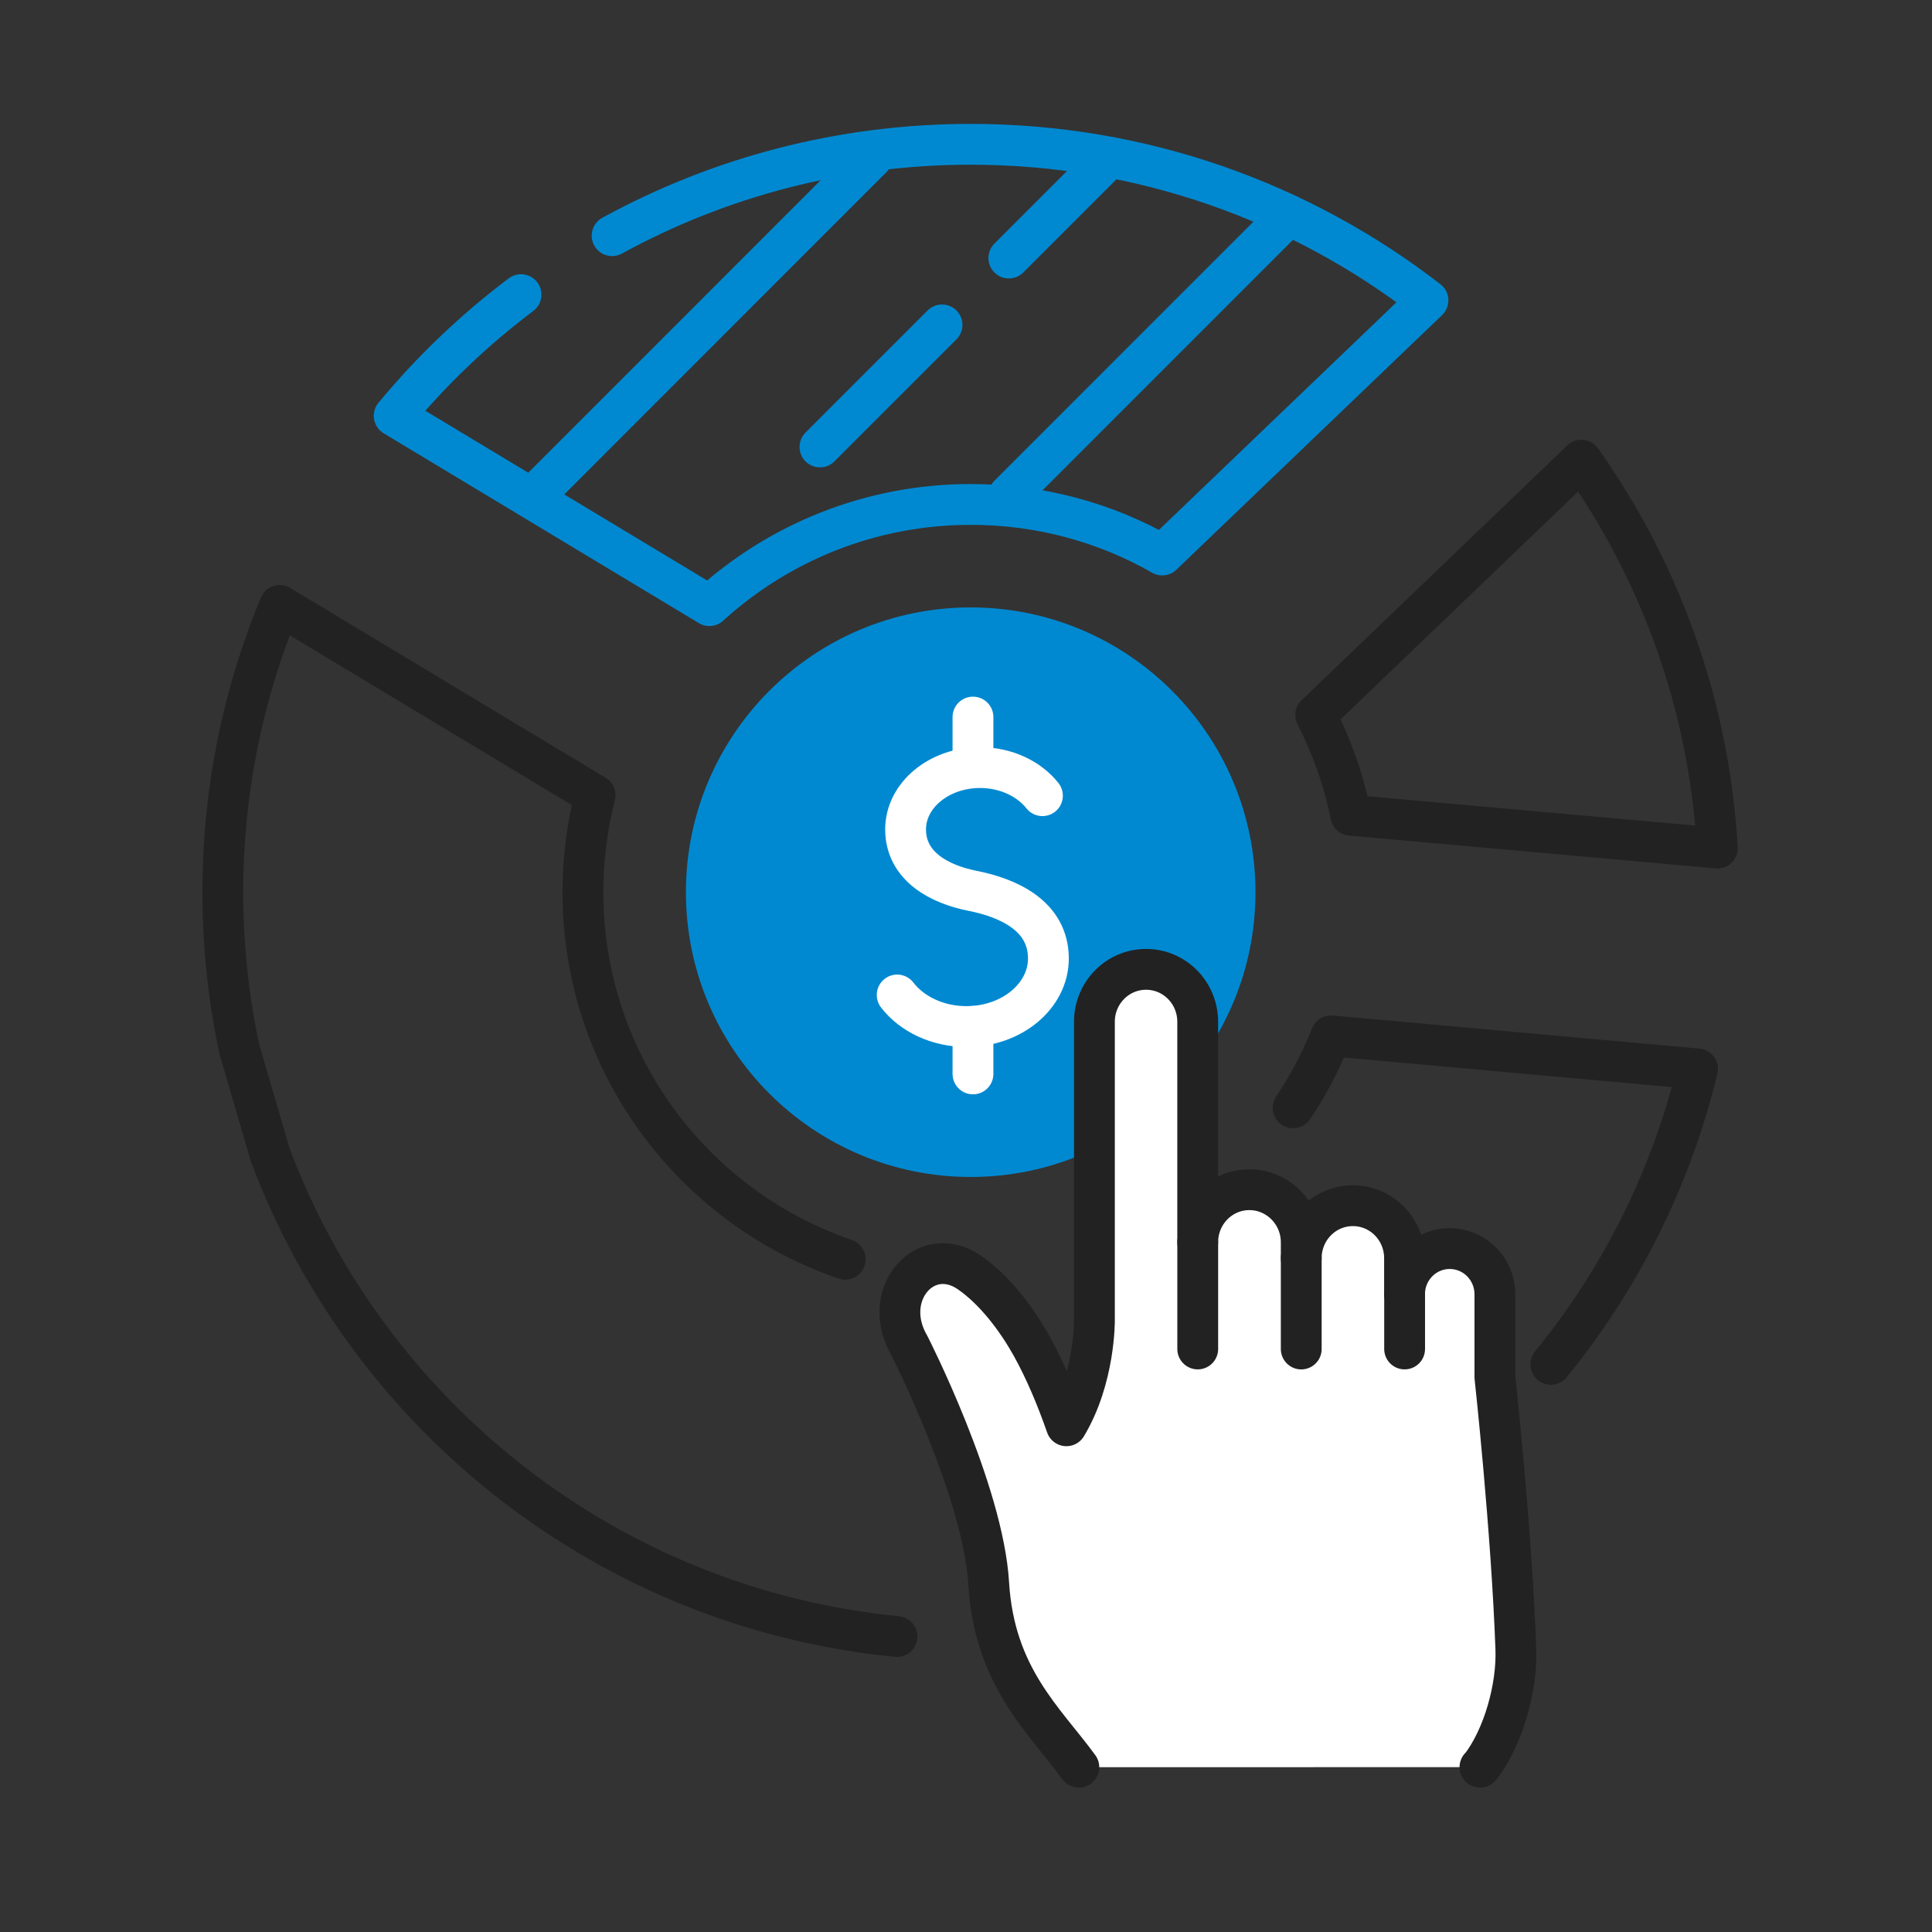
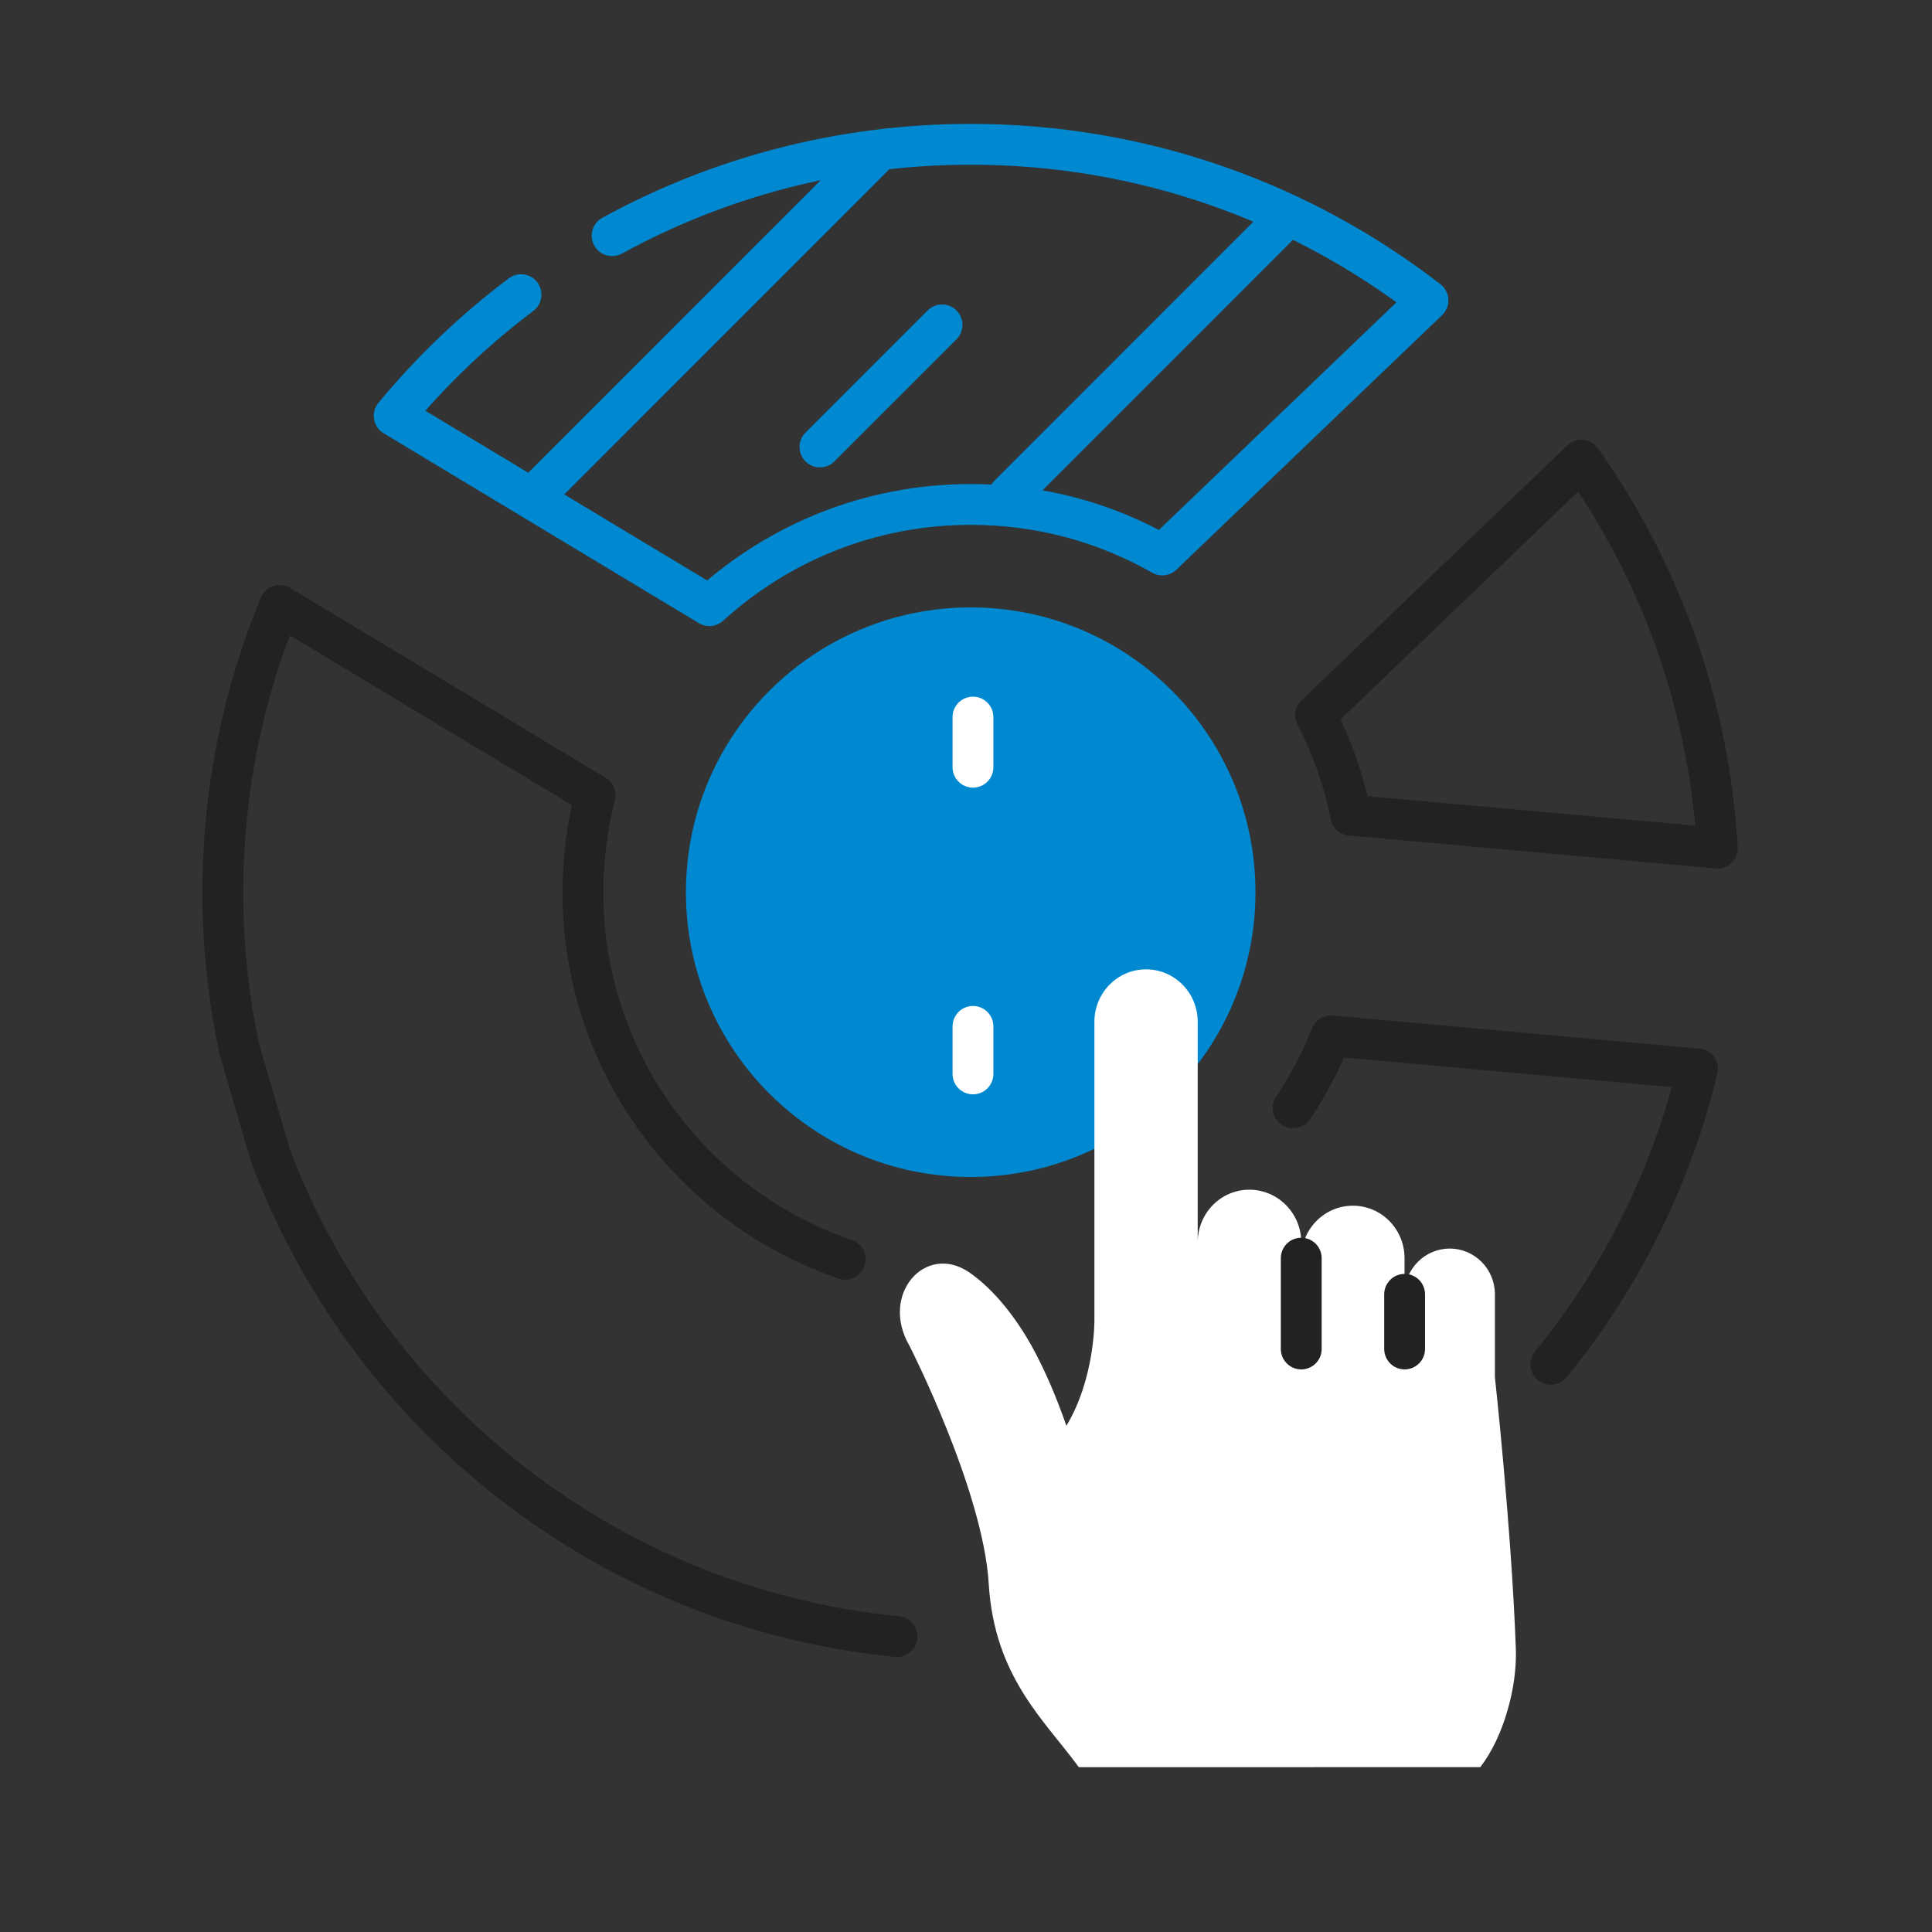
<svg xmlns="http://www.w3.org/2000/svg" width="71" height="71" viewBox="0 0 71 71" fill="none">
  <rect x="0" y="0" width="71" height="71" fill="#333333" stroke="none" />
  <path d="M35.673 43.253C41.453 43.253 46.138 38.568 46.138 32.788C46.138 27.008 41.453 22.322 35.673 22.322C29.893 22.322 25.207 27.008 25.207 32.788C25.207 38.568 29.893 43.253 35.673 43.253Z" fill="#0089D1" />
-   <path d="M32.971 36.565C33.506 37.261 34.447 37.725 35.517 37.725C37.181 37.725 38.528 36.603 38.528 35.224C38.528 33.651 37.045 32.993 35.73 32.735C34.557 32.503 33.28 31.858 33.28 30.479C33.28 29.228 34.505 28.209 36.014 28.209C36.974 28.209 37.819 28.622 38.309 29.241" stroke="white" stroke-width="1.5" stroke-linecap="round" stroke-linejoin="round" />
  <path d="M35.756 39.466V37.719" stroke="white" stroke-width="1.5" stroke-linecap="round" stroke-linejoin="round" />
  <path d="M35.756 26.352V28.195" stroke="white" stroke-width="1.5" stroke-linecap="round" stroke-linejoin="round" />
  <path d="M31.059 46.276C25.453 44.359 21.422 39.046 21.422 32.788C21.422 31.561 21.577 30.367 21.87 29.226L10.279 22.25C8.934 25.493 8.188 29.055 8.188 32.788C8.188 34.761 8.398 36.689 8.793 38.547L9.934 42.451C13.541 52.056 22.37 59.106 32.965 60.142" stroke="#222222" stroke-width="1.5" stroke-miterlimit="10" stroke-linecap="round" stroke-linejoin="round" />
  <path d="M56.993 50.139C59.537 47.017 61.408 43.325 62.384 39.282L55.73 38.683L52.944 38.43L48.915 38.068C48.542 39.003 48.074 39.889 47.522 40.712" stroke="#222222" stroke-width="1.5" stroke-miterlimit="10" stroke-linecap="round" stroke-linejoin="round" />
  <path d="M63.111 31.166L49.639 29.959C49.382 28.657 48.938 27.42 48.35 26.276L58.115 16.912C60.999 20.984 62.805 25.878 63.111 31.17V31.166Z" stroke="#222222" stroke-width="1.5" stroke-miterlimit="10" stroke-linejoin="round" />
  <path d="M22.495 8.661C26.409 6.52 30.898 5.303 35.674 5.303C41.999 5.303 47.827 7.441 52.477 11.039L42.712 20.396C40.637 19.209 38.233 18.538 35.674 18.538C31.974 18.538 28.603 19.949 26.07 22.257L14.486 15.281C15.858 13.621 17.423 12.127 19.147 10.828" stroke="#0089D1" stroke-width="1.5" stroke-linecap="round" stroke-linejoin="round" />
  <path d="M19.746 18.1L32.063 5.779" stroke="#0089D1" stroke-width="1.5" stroke-linecap="round" stroke-linejoin="round" />
-   <path d="M37.074 9.483L40.778 5.779" stroke="#0089D1" stroke-width="1.5" stroke-linecap="round" stroke-linejoin="round" />
  <path d="M30.133 16.426L34.619 11.94" stroke="#0089D1" stroke-width="1.5" stroke-linecap="round" stroke-linejoin="round" />
  <path d="M37.074 18.198L47.359 7.91" stroke="#0089D1" stroke-width="1.5" stroke-linecap="round" stroke-linejoin="round" />
  <path d="M54.388 64.941C54.388 64.918 54.388 64.954 54.401 64.941C55.257 63.833 55.756 62.004 55.707 60.606C55.549 56.206 54.937 50.608 54.937 50.608V47.565C54.937 46.638 54.197 45.885 53.276 45.885C52.356 45.885 51.616 46.638 51.616 47.565V46.237C51.616 45.171 50.767 44.309 49.718 44.309C48.669 44.309 47.82 45.171 47.82 46.237V45.654C47.82 44.589 46.965 43.721 45.913 43.721C44.86 43.721 44.015 44.589 44.015 45.654V37.55C44.015 36.485 43.166 35.623 42.117 35.623C41.068 35.623 40.219 36.485 40.219 37.55V48.519C40.219 48.519 40.242 50.644 39.19 52.397C38.835 51.38 38.42 50.381 37.907 49.453C37.371 48.496 36.572 47.417 35.625 46.763C34.013 45.654 32.322 47.569 33.421 49.453C33.421 49.453 36.131 54.765 36.335 58.202C36.545 61.639 38.394 63.224 39.647 64.944" fill="white" />
-   <path d="M54.388 64.941C54.388 64.918 54.388 64.954 54.401 64.941C55.257 63.833 55.756 62.004 55.707 60.606C55.549 56.206 54.937 50.608 54.937 50.608V47.565C54.937 46.638 54.197 45.885 53.276 45.885C52.356 45.885 51.616 46.638 51.616 47.565V46.237C51.616 45.171 50.767 44.309 49.718 44.309C48.669 44.309 47.82 45.171 47.82 46.237V45.654C47.82 44.589 46.965 43.721 45.913 43.721C44.86 43.721 44.015 44.589 44.015 45.654V37.55C44.015 36.485 43.166 35.623 42.117 35.623C41.068 35.623 40.219 36.485 40.219 37.55V48.519C40.219 48.519 40.242 50.644 39.19 52.397C38.835 51.38 38.42 50.381 37.907 49.453C37.371 48.496 36.572 47.417 35.625 46.763C34.013 45.654 32.322 47.569 33.421 49.453C33.421 49.453 36.131 54.765 36.335 58.202C36.545 61.639 38.394 63.224 39.647 64.944" stroke="#222222" stroke-width="1.5" stroke-linecap="round" stroke-linejoin="round" />
-   <path d="M44.016 45.65V49.574" stroke="#222222" stroke-width="1.5" stroke-linecap="round" stroke-linejoin="round" />
  <path d="M47.82 46.236V49.575" stroke="#222222" stroke-width="1.5" stroke-linecap="round" stroke-linejoin="round" />
  <path d="M51.619 47.565V49.574" stroke="#222222" stroke-width="1.5" stroke-linecap="round" stroke-linejoin="round" />
</svg>